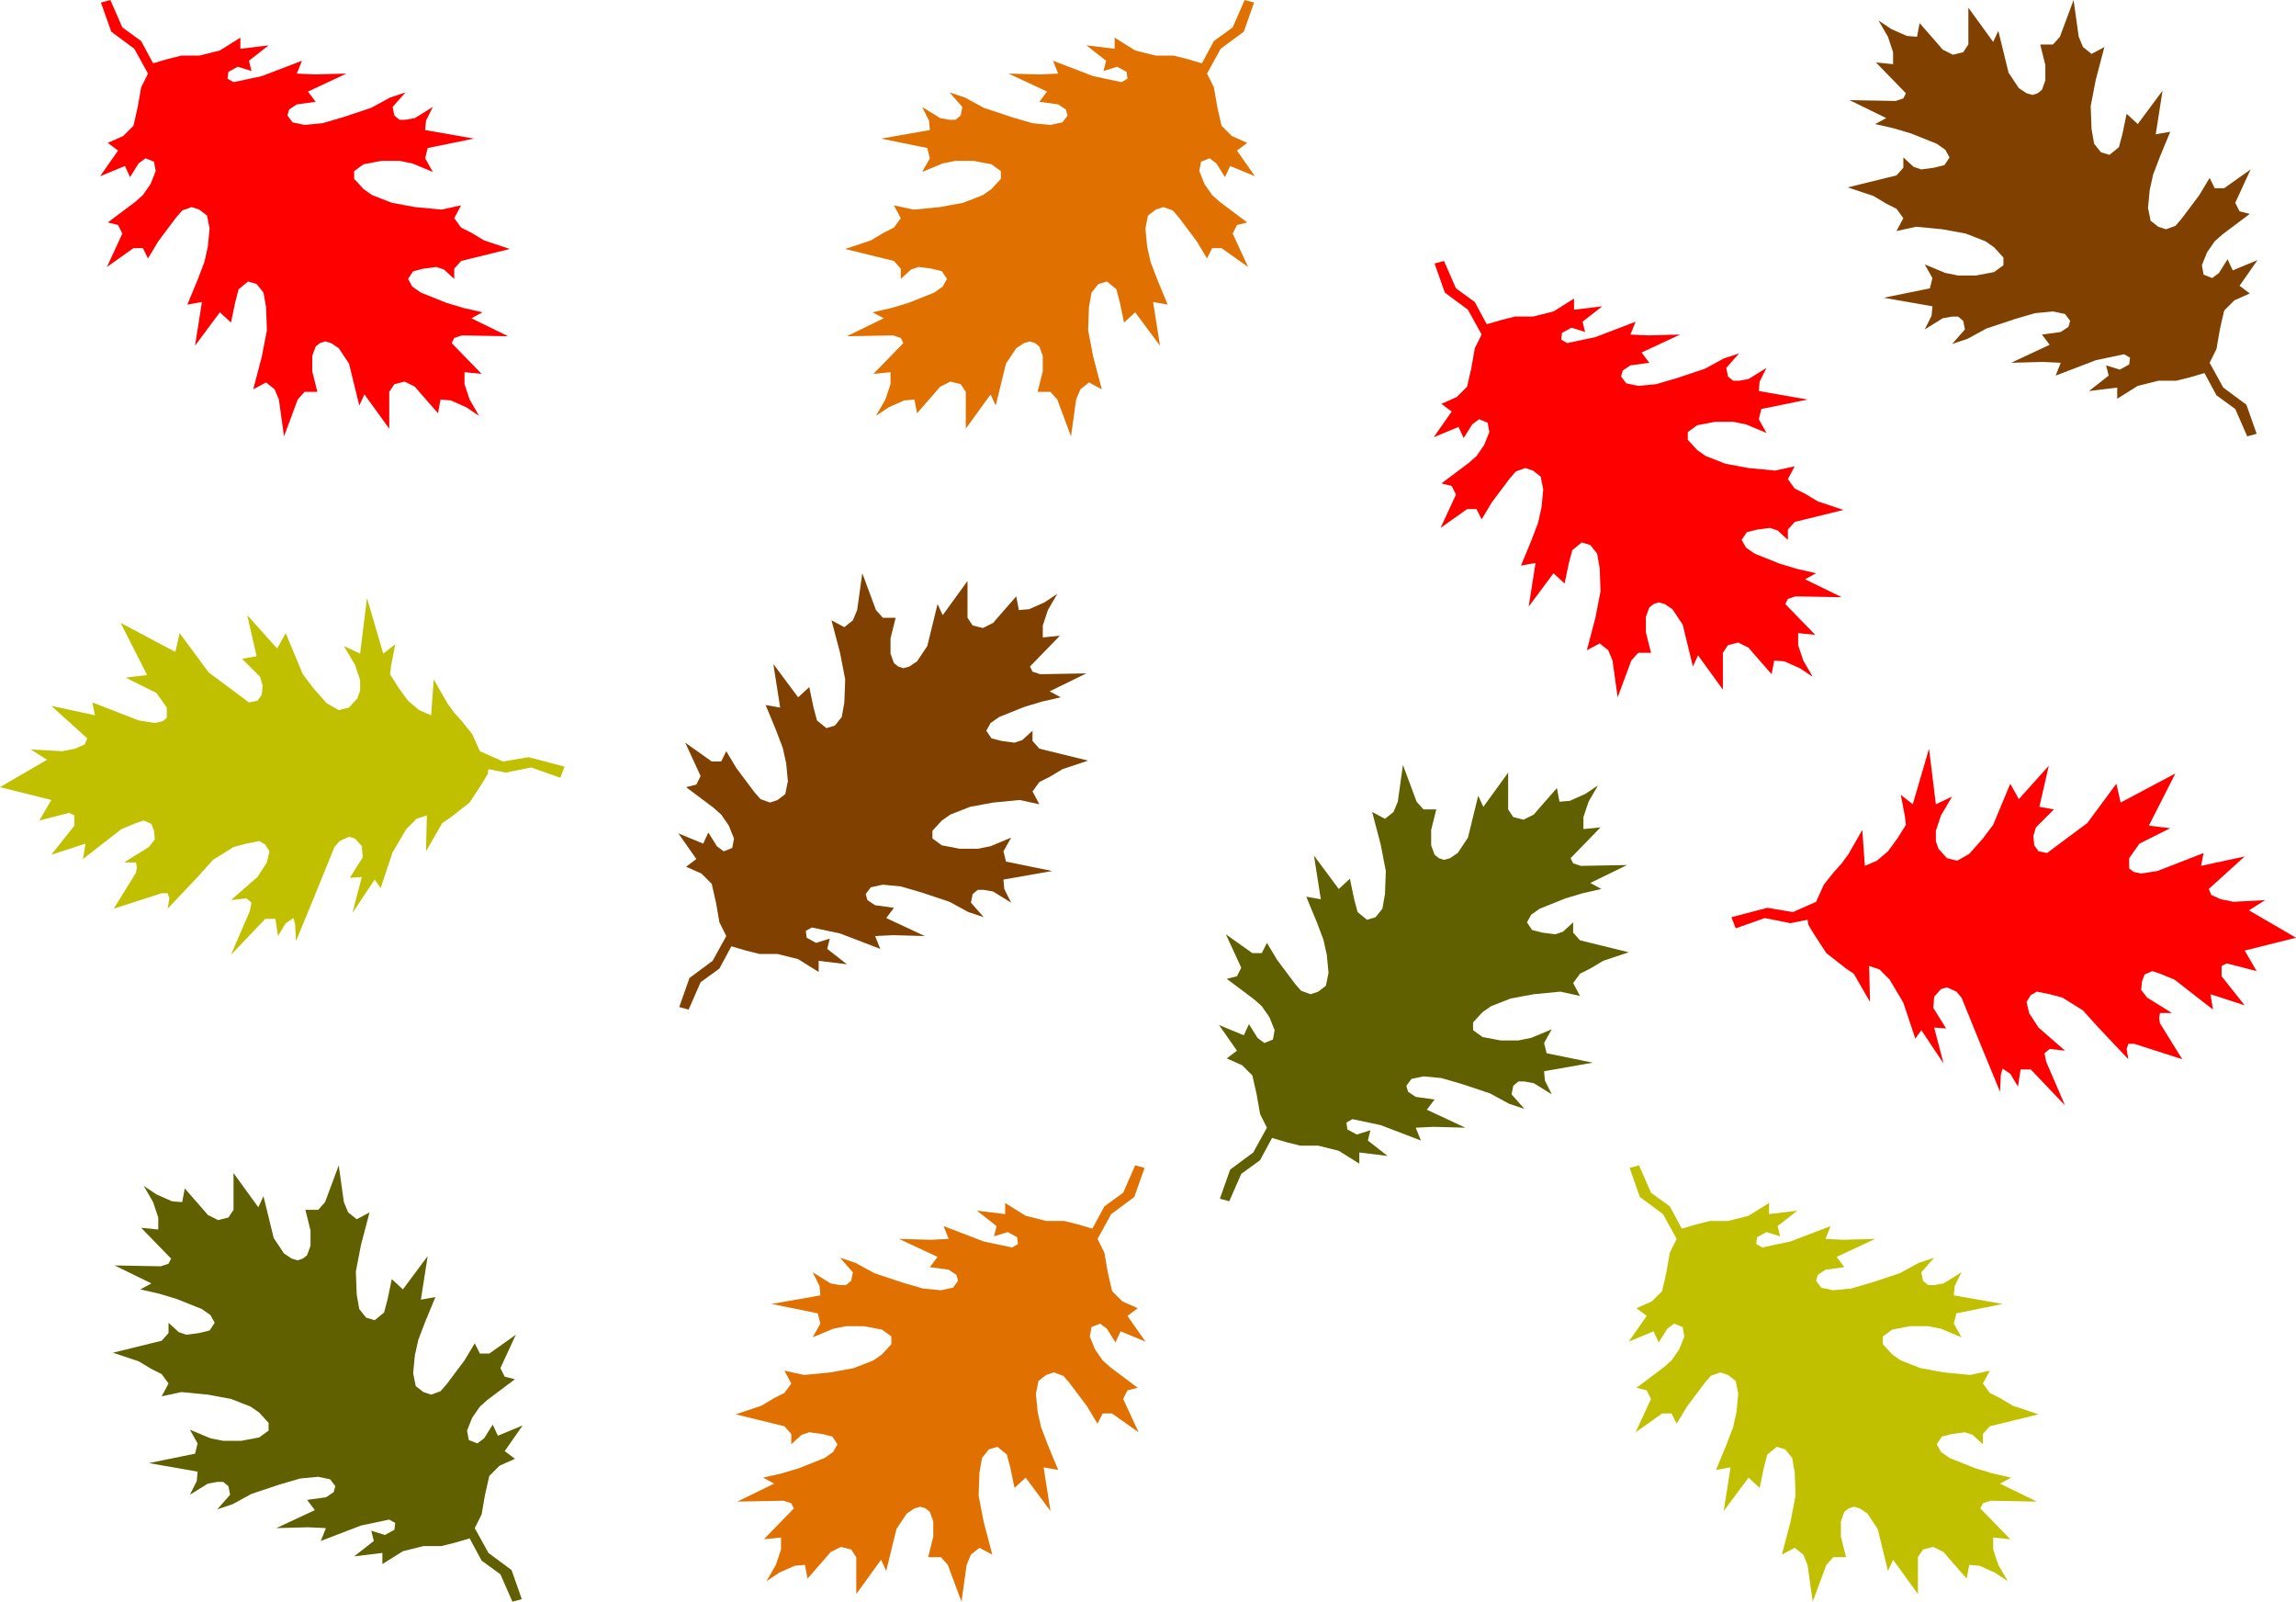
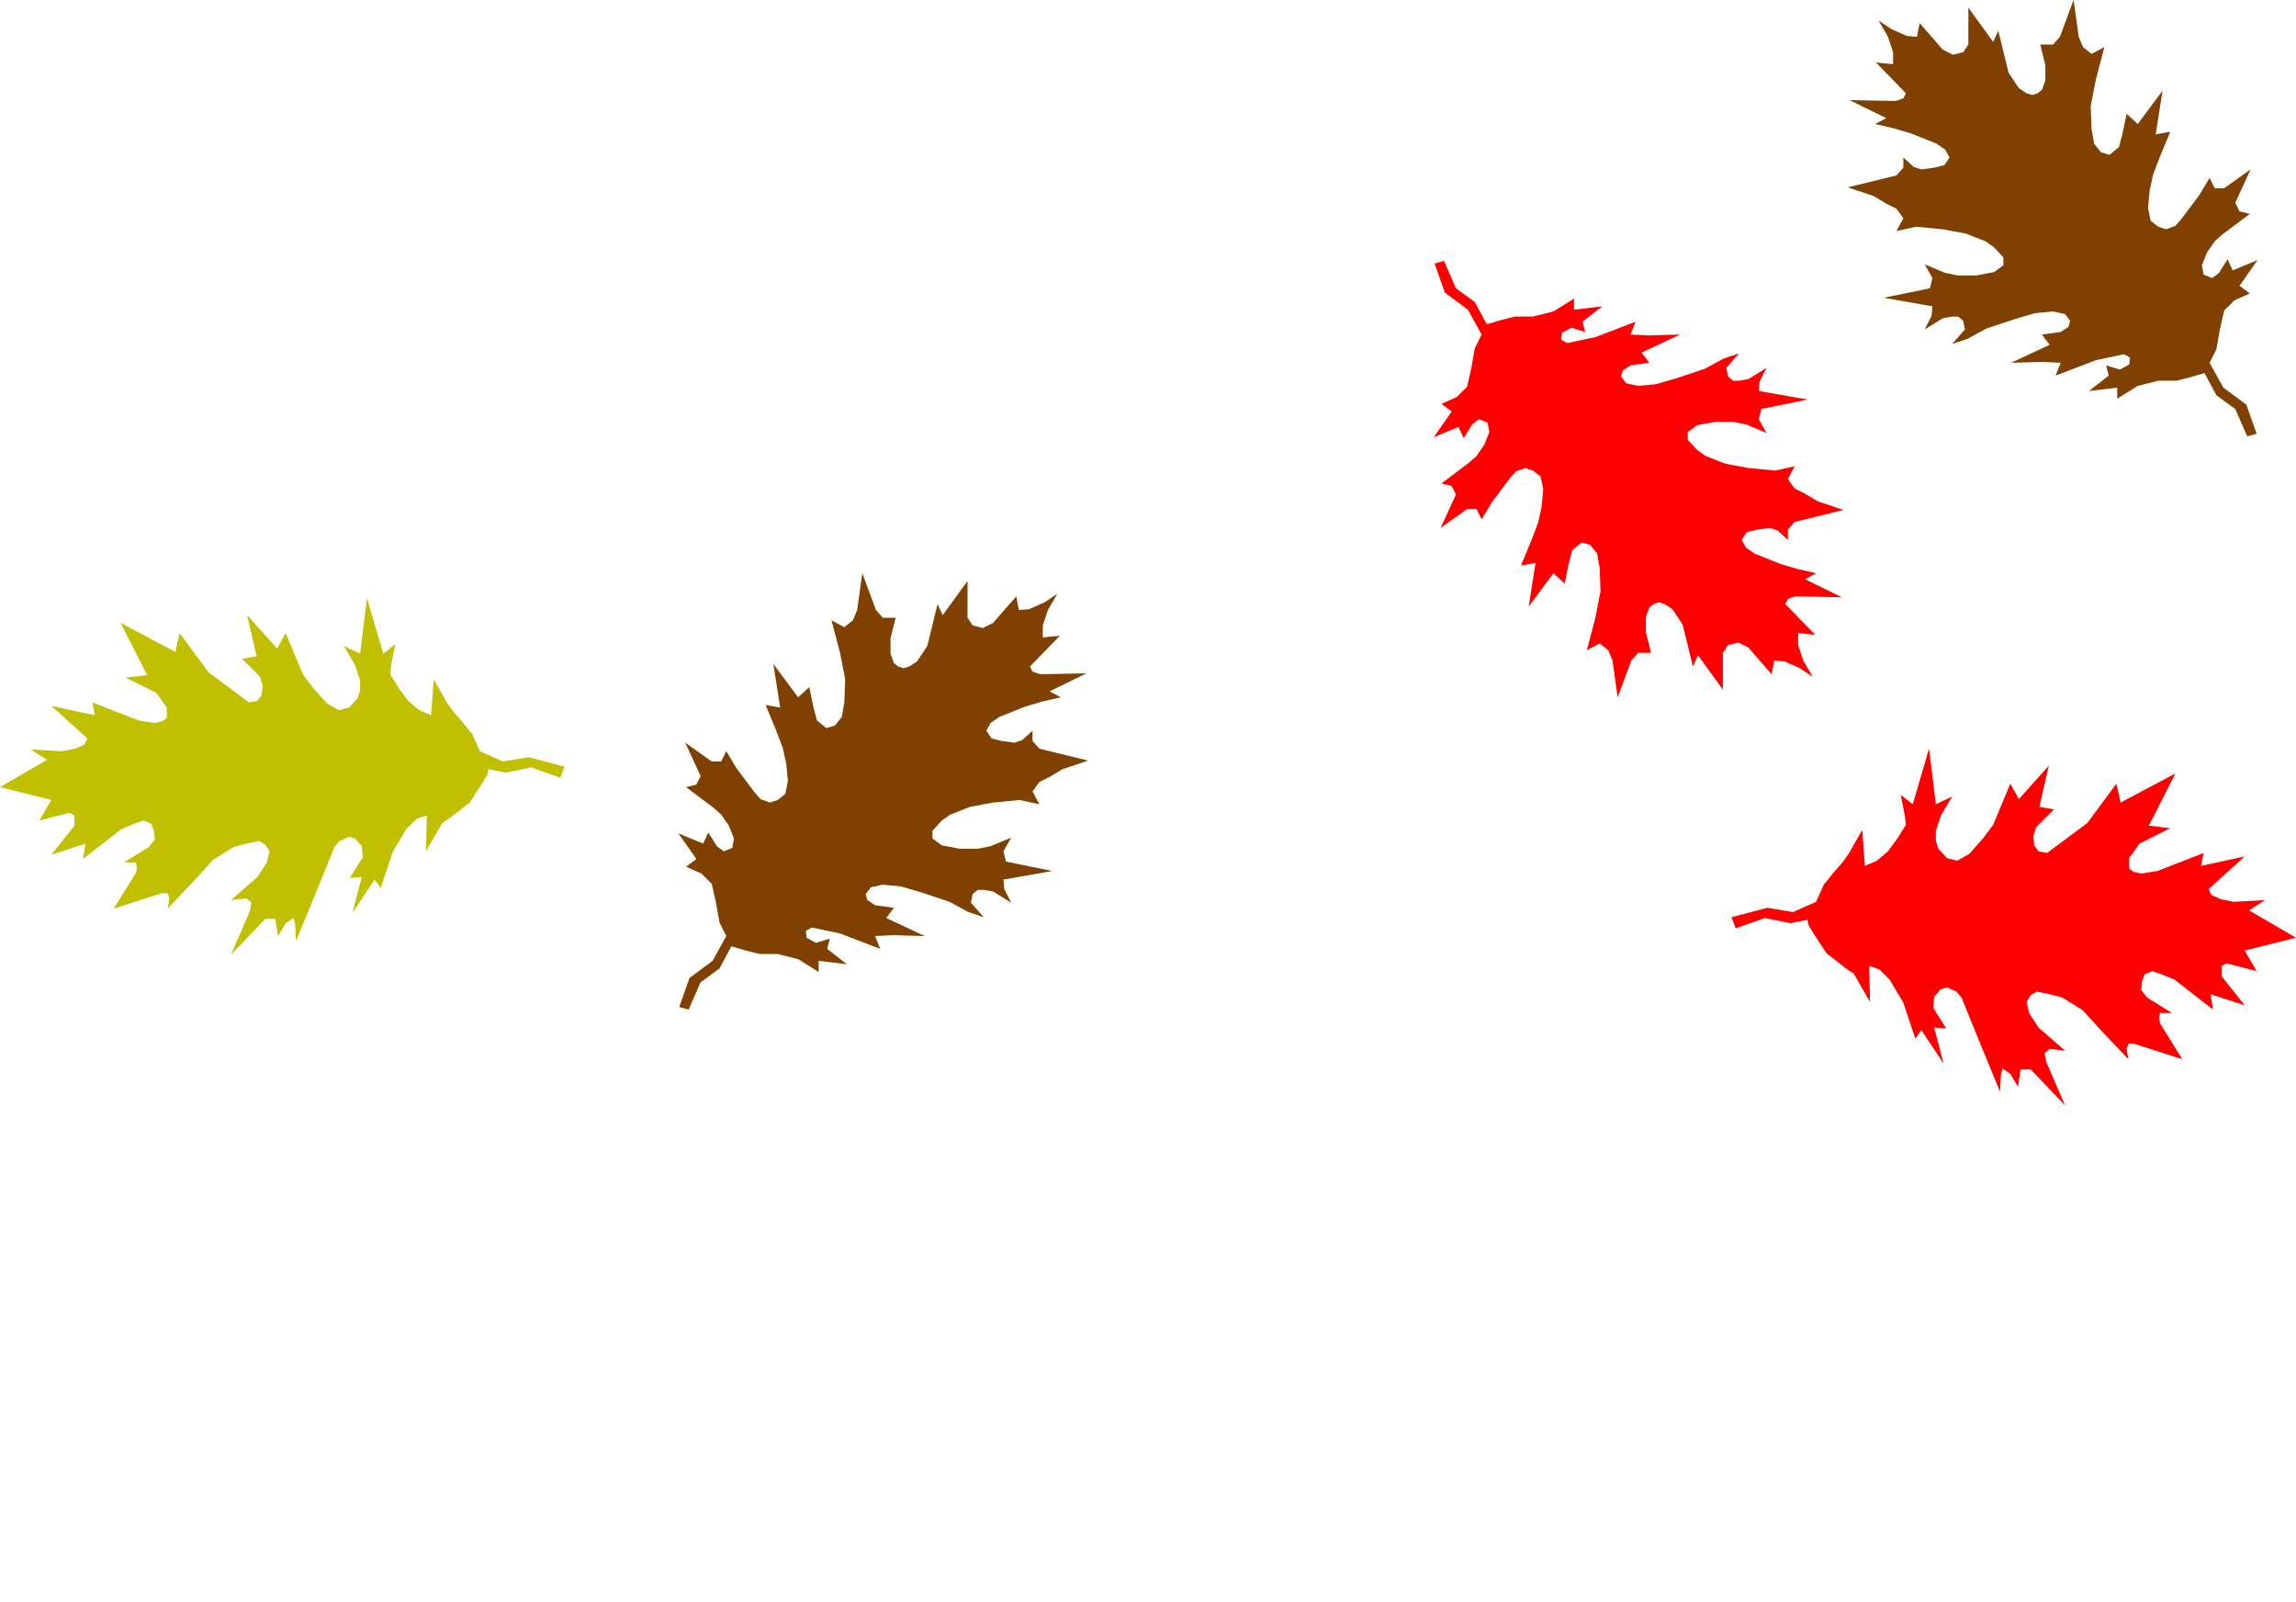
<svg xmlns="http://www.w3.org/2000/svg" width="447.333" height="312" fill-rule="evenodd" stroke-linecap="round" preserveAspectRatio="none" viewBox="0 0 2684 1872">
  <style>.brush1{fill:red}.pen1{stroke:none}.brush3{fill:#804000}.brush4{fill:#606000}.brush5{fill:#c0c000}</style>
-   <path d="m129 0 14 32 22 16 14 26 17-5 16-4h21l24-6 24-15v13l33-4-23 18 3 12-16-5-11 6-1 8 7 4 33-7 47-18-6 15 21 1 37-1-45 21 9 12-22 3-9 6-2 7 6 8 14 3 21-2 24-7 33-11 22-12 18-6-15 17 2 10 6 5h7l11-2 21-13-8 16-1 11 57 10-54 11-3 12 9 16-24-10-15-3h-21l-21 4-11 8v9l11 12 10 7 23 9 27 5 31 3 23-5-8 15 8 11 12 6 15 9 30 10-57 14-8 9v12l-12-11-9-3-15 2-12 3-6 9 5 9 10 7 15 6 15 6 20 6 22 5-13 7 43 21-54-1-9 3-3 6 35 36-20-2v14l6 18 11 19-15-10-18-8-12-1-3 16-21-24-6-7-12-6-12 3-6 9v43l-29-40-6 13-12-49-12-18-9-6-7-2-6 2-5 4-4 11v18l6 24h-15l-8 9-16 43-6-43-5-12-10-8-15 8 10-38 6-31-1-27-3-17-8-10-10-3-11 9-4 15-5 24-13-12-29 39 8-51-17 3 12-29 8-21 4-18 2-21-3-15-9-7-9-3-11 4-7 8-9 12-12 16-12 20-6-12h-11l-31 22 18-39-5-10-12-3 32-24 9-8 9-13 6-15-2-11-10-4-8 6-10 16-6-13-29 12 21-30-12-9 18-8 12-12 5-22 4-23 8-16-16-29-27-20-12-34 11-3z" class="pen1 brush1" />
-   <path d="m1455 0-14 32-22 16-14 26-17-5-16-4h-21l-24-6-24-15v13l-33-4 23 18-3 12 16-5 11 6 1 8-7 4-33-7-47-18 6 15-21 1-37-1 45 21-9 12 22 3 9 6 2 7-6 8-14 3-21-2-24-7-33-11-22-12-18-6 15 17-2 10-6 5h-7l-11-2-21-13 8 16 1 11-57 10 54 11 3 12-9 16 24-10 15-3h21l21 4 11 8v9l-11 12-10 7-23 9-27 5-31 3-23-5 8 15-8 11-12 6-15 9-30 10 57 14 8 9v12l12-11 9-3 15 2 12 3 6 9-5 9-10 7-15 6-15 6-20 6-22 5 13 7-43 21 54-1 9 3 3 6-35 36 20-2v14l-6 18-11 19 15-10 18-8 12-1 3 16 21-24 6-7 12-6 12 3 6 9v43l29-40 6 13 12-49 12-18 9-6 7-2 6 2 5 4 4 11v18l-6 24h15l8 9 16 43 6-43 5-12 10-8 15 8-10-38-6-31 1-27 3-17 8-10 10-3 11 9 4 15 5 24 13-12 29 39-8-51 17 3-12-29-8-21-4-18-2-21 3-15 9-7 9-3 11 4 7 8 9 12 12 16 12 20 6-12h11l31 22-18-39 5-10 12-3-32-24-9-8-9-13-6-15 2-11 10-4 8 6 10 16 6-13 29 12-21-30 12-9-18-8-12-12-5-22-4-23-8-16 16-29 27-20 12-34-11-3zm-128 1362-14 32-22 16-14 26-17-5-16-4h-21l-24-6-24-15v13l-33-4 23 18-3 12 16-5 11 6 1 8-7 4-33-7-47-18 6 15-21 1-37-1 45 21-9 12 22 3 9 6 2 7-6 8-14 3-21-2-24-7-33-11-22-12-18-6 15 17-2 10-6 5h-7l-11-2-21-13 8 16 1 11-57 10 54 11 3 12-9 16 24-10 15-3h21l21 4 11 8v9l-11 12-10 7-23 9-27 5-31 3-23-5 8 15-8 11-12 6-15 9-30 10 57 14 8 9v12l12-11 9-3 15 2 12 3 6 9-5 9-10 7-15 6-15 6-20 6-22 5 13 7-43 21 54-1 9 3 3 6-35 36 20-2v14l-6 18-11 19 15-10 18-8 12-1 3 16 21-24 6-7 12-6 12 3 6 9v43l29-40 6 13 12-49 12-18 9-6 7-2 6 2 5 4 4 11v18l-6 24h15l8 9 16 43 6-43 5-12 10-8 15 8-10-38-6-31 1-27 3-17 8-10 10-3 11 9 4 15 5 24 13-12 29 39-8-51 17 3-12-29-8-21-4-18-2-21 3-15 9-7 9-3 11 4 7 8 9 12 12 16 12 20 6-12h11l31 22-18-39 5-10 12-3-32-24-9-8-9-13-6-15 2-11 10-4 8 6 10 16 6-13 29 12-21-30 12-9-18-8-12-12-5-22-4-23-8-16 16-29 27-20 12-34-11-3z" class="pen1" style="fill:#e07000" />
  <path d="m805 1180 14-32 22-16 14-26 17 5 16 4h21l24 6 24 15v-13l33 4-23-18 3-12-16 5-11-6-1-8 7-4 33 7 47 18-6-15 21-1 37 1-45-21 9-12-22-3-9-6-2-7 6-8 14-3 21 2 24 7 33 11 22 12 18 6-15-17 2-10 6-5h7l11 2 21 13-8-16-1-11 57-10-54-11-3-12 9-16-24 10-15 3h-21l-21-4-11-8v-9l11-12 10-7 23-9 27-5 31-3 23 5-8-15 8-11 12-6 15-9 30-10-57-14-8-9v-12l-12 11-9 3-15-2-12-3-6-9 5-9 10-7 15-6 15-6 20-6 22-5-13-7 43-21-54 1-9-3-3-6 35-36-20 2v-14l6-18 11-19-15 10-18 8-12 1-3-16-21 24-6 7-12 6-12-3-6-9v-43l-29 40-6-13-12 49-12 18-9 6-7 2-6-2-5-4-4-11v-18l6-24h-15l-8-9-16-43-6 43-5 12-10 8-15-8 10 38 6 31-1 27-3 17-8 10-10 3-11-9-4-15-5-24-13 12-29-39 8 51-17-3 12 29 8 21 4 18 2 21-3 15-9 7-9 3-11-4-7-8-9-12-12-16-12-20-6 12h-11l-31-22 18 39-5 10-12 3 32 24 9 8 9 13 6 15-2 11-10 4-8-6-10-16-6 13-29-12 21 30-12 9 18 8 12 12 5 22 4 23 8 16-16 29-27 20-12 34 11 3z" class="pen1 brush3" />
-   <path d="m599 1872-14-32-22-16-14-26-17 5-16 4h-21l-24 6-24 15v-13l-33 4 23-18-3-12 16 5 11-6 1-8-7-4-33 7-47 18 6-15-21-1-37 1 45-21-9-12 22-3 9-6 2-7-6-8-14-3-21 2-24 7-33 11-22 12-18 6 15-17-2-10-6-5h-7l-11 2-21 13 8-16 1-11-57-10 54-11 3-12-9-16 24 10 15 3h21l21-4 11-8v-9l-11-12-10-7-23-9-27-5-31-3-23 5 8-15-8-11-12-6-15-9-30-10 57-14 8-9v-12l12 11 9 3 15-2 12-3 6-9-5-9-10-7-15-6-15-6-20-6-22-5 13-7-43-21 54 1 9-3 3-6-35-36 20 2v-14l-6-18-11-19 15 10 18 8 12 1 3-16 21 24 6 7 12 6 12-3 6-9v-43l29 40 6-13 12 49 12 18 9 6 7 2 6-2 5-4 4-11v-18l-6-24h15l8-9 16-43 6 43 5 12 10 8 15-8-10 38-6 31 1 27 3 17 8 10 10 3 11-9 4-15 5-24 13 12 29-39-8 51 17-3-12 29-8 21-4 18-2 21 3 15 9 7 9 3 11-4 7-8 9-12 12-16 12-20 6 12h11l31-22-18 39 5 10 12 3-32 24-9 8-9 13-6 15 2 11 10 4 8-6 10-16 6 13 29-12-21 30 12 9-18 8-12 12-5 22-4 23-8 16 16 29 27 20 12 34-11 3z" class="pen1 brush4" />
  <path d="m2627 510-14-32-22-16-14-26-17 5-16 4h-21l-24 6-24 15v-13l-33 4 23-18-3-12 16 5 11-6 1-8-7-4-33 7-47 18 6-15-21-1-37 1 45-21-9-12 22-3 9-6 2-7-6-8-14-3-21 2-24 7-33 11-22 12-18 6 15-17-2-10-6-5h-7l-11 2-21 13 8-16 1-11-57-10 54-11 3-12-9-16 24 10 15 3h21l21-4 11-8v-9l-11-12-10-7-23-9-27-5-31-3-23 5 8-15-8-11-12-6-15-9-30-10 57-14 8-9v-12l12 11 9 3 15-2 12-3 6-9-5-9-10-7-15-6-15-6-20-6-22-5 13-7-43-21 54 1 9-3 3-6-35-36 20 2V61l-6-18-11-19 15 10 18 8 12 1 3-16 21 24 6 7 12 6 12-3 6-9V9l29 40 6-13 12 49 12 18 9 6 7 2 6-2 5-4 4-11V76l-6-24h15l8-9 16-43 6 43 5 12 10 8 15-8-10 38-6 31 1 27 3 17 8 10 10 3 11-9 4-15 5-24 13 12 29-39-8 51 17-3-12 29-8 21-4 18-2 21 3 15 9 7 9 3 11-4 7-8 9-12 12-16 12-20 6 12h11l31-22-18 39 5 10 12 3-32 24-9 8-9 13-6 15 2 11 10 4 8-6 10-16 6 13 29-12-21 30 12 9-18 8-12 12-5 22-4 23-8 16 16 29 27 20 12 34-11 3z" class="pen1 brush3" />
-   <path d="m1916 1362 14 32 22 16 14 26 17-5 16-4h21l24-6 24-15v13l33-4-23 18 3 12-16-5-11 6-1 8 7 4 33-7 47-18-6 15 21 1 37-1-45 21 9 12-22 3-9 6-2 7 6 8 14 3 21-2 24-7 33-11 22-12 18-6-15 17 2 10 6 5h7l11-2 21-13-8 16-1 11 57 10-54 11-3 12 9 16-24-10-15-3h-21l-21 4-11 8v9l11 12 10 7 23 9 27 5 31 3 23-5-8 15 8 11 12 6 15 9 30 10-57 14-8 9v12l-12-11-9-3-15 2-12 3-6 9 5 9 10 7 15 6 15 6 20 6 22 5-13 7 43 21-54-1-9 3-3 6 35 36-20-2v14l6 18 11 19-15-10-18-8-12-1-3 16-21-24-6-7-12-6-12 3-6 9v43l-29-40-6 13-12-49-12-18-9-6-7-2-6 2-5 4-4 11v18l6 24h-15l-8 9-16 43-6-43-5-12-10-8-15 8 10-38 6-31-1-27-3-17-8-10-10-3-11 9-4 15-5 24-13-12-29 39 8-51-17 3 12-29 8-21 4-18 2-21-3-15-9-7-9-3-11 4-7 8-9 12-12 16-12 20-6-12h-11l-31 22 18-39-5-10-12-3 32-24 9-8 9-13 6-15-2-11-10-4-8 6-10 16-6-13-29 12 21-30-12-9 18-8 12-12 5-22 4-23 8-16-16-29-27-20-12-34 11-3z" class="pen1 brush5" />
  <path d="m1688 305 14 32 22 16 14 26 17-5 16-4h21l24-6 24-15v13l33-4-23 18 3 12-16-5-11 6-1 8 7 4 33-7 47-18-6 15 21 1 37-1-45 21 9 12-22 3-9 6-2 7 6 8 14 3 21-2 24-7 33-11 22-12 18-6-15 17 2 10 6 5h7l11-2 21-13-8 16-1 11 57 10-54 11-3 12 9 16-24-10-15-3h-21l-21 4-11 8v9l11 12 10 7 23 9 27 5 31 3 23-5-8 15 8 11 12 6 15 9 30 10-57 14-8 9v12l-12-11-9-3-15 2-12 3-6 9 5 9 10 7 15 6 15 6 20 6 22 5-13 7 43 21-54-1-9 3-3 6 35 36-20-2v14l6 18 11 19-15-10-18-8-12-1-3 16-21-24-6-7-12-6-12 3-6 9v43l-29-40-6 13-12-49-12-18-9-6-7-2-6 2-5 4-4 11v18l6 24h-15l-8 9-16 43-6-43-5-12-10-8-15 8 10-38 6-31-1-27-3-17-8-10-10-3-11 9-4 15-5 24-13-12-29 39 8-51-17 3 12-29 8-21 4-18 2-21-3-15-9-7-9-3-11 4-7 8-9 12-12 16-12 20-6-12h-11l-31 22 18-39-5-10-12-3 32-24 9-8 9-13 6-15-2-11-10-4-8 6-10 16-6-13-29 12 21-30-12-9 18-8 12-12 5-22 4-23 8-16-16-29-27-20-12-34 11-3z" class="pen1 brush1" />
-   <path d="m1437 1404 14-32 22-16 14-26 17 5 16 4h21l24 6 24 15v-13l33 4-23-18 3-12-16 5-11-6-1-8 7-4 33 7 47 18-6-15 21-1 37 1-45-21 9-12-22-3-9-6-2-7 6-8 14-3 21 2 24 7 33 11 22 12 18 6-15-17 2-10 6-5h7l11 2 21 13-8-16-1-11 57-10-54-11-3-12 9-16-24 10-15 3h-21l-21-4-11-8v-9l11-12 10-7 23-9 27-5 31-3 23 5-8-15 8-11 12-6 15-9 30-10-57-14-8-9v-12l-12 11-9 3-15-2-12-3-6-9 5-9 10-7 15-6 15-6 20-6 22-5-13-7 43-21-54 1-9-3-3-6 35-36-20 2v-14l6-18 11-19-15 10-18 8-12 1-3-16-21 24-6 7-12 6-12-3-6-9v-43l-29 40-6-13-12 49-12 18-9 6-7 2-6-2-5-4-4-11v-18l6-24h-15l-8-9-16-43-6 43-5 12-10 8-15-8 10 38 6 31-1 27-3 17-8 10-10 3-11-9-4-15-5-24-13 12-29-39 8 51-17-3 12 29 8 21 4 18 2 21-3 15-9 7-9 3-11-4-7-8-9-12-12-16-12-20-6 12h-11l-31-22 18 39-5 10-12 3 32 24 9 8 9 13 6 15-2 11-10 4-8-6-10-16-6 13-29-12 21 30-12 9 18 8 12 12 5 22 4 23 8 16-16 29-27 20-12 34 11 3z" class="pen1 brush4" />
  <path d="m660 896-42-11-30 5-27-12-9-20-12-15-9-10-8-11-16-28-3 42-14-6-13-11-11-15-10-16 1-8v-1l5-26-14 11-19-65-8 65-19-9 13 22 6 18v12l-3 9-10 11-12 3-14-8-16-18-12-16-20-48-10 18-35-39 11 48-17 3 21 21 3 10-1 11-5 7-10 2-12-9-35-26-34-46-5 22-64-34 31 61-25 3 36 18 12 17v12l-5 4-9 2-19-3-54-21 3 15-51-11 42 38-3 7-11 5-15 3-37-2 19 12-55 32 60 15-14 24 35-9 6 3v12l-27 34 40-13-3 18 45-35 17-7 9-3 9 4 3 8 1 10-7 9-29 18h14l1 6-1 6-26 42 56-18h7l2 6-2 12 35-37 18-20 24-15 15-4 15-3 7 4 5 8-3 13-11 17-31 27 18-2 6 5-2 10-22 51 40-42h12l3 20 9-15 9-6 2 7 1 20 21-51 11-27 13-32 6-7 11-5 7 2 8 9 1 13-15 24 14-1-11 42 26-39 7 10 14-42 16-27 12-12 12-4-1 42 19-33 9-6 23-18 15-23 6-10 1-6 20 4 30-6 34 12 5-13z" class="pen1 brush5" />
  <path d="m2024 1072 42-11 30 5 27-12 9-20 12-15 9-10 8-11 16-28 3 42 14-6 13-11 11-15 10-16-1-8v-1l-5-26 14 11 19-65 8 65 19-9-13 22-6 18v12l3 9 10 11 12 3 14-8 16-18 12-16 20-48 10 18 35-39-11 48 17 3-21 21-3 10 1 11 5 7 10 2 12-9 35-26 34-46 5 22 64-34-31 61 25 3-36 18-12 17v12l5 4 9 2 19-3 54-21-3 15 51-11-42 38 3 7 11 5 15 3 37-2-19 12 55 32-60 15 14 24-35-9-6 3v12l27 34-40-13 3 18-45-35-17-7-9-3-9 4-3 8-1 10 7 9 29 18h-14l-1 6 1 6 26 42-56-18h-7l-2 6 2 12-35-37-18-20-24-15-15-4-15-3-7 4-5 8 3 13 11 17 31 27-18-2-6 5 2 10 22 51-40-42h-12l-3 20-9-15-9-6-2 7-1 20-21-51-11-27-13-32-6-7-11-5-7 2-8 9-1 13 15 24-14-1 11 42-26-39-7 10-14-42-16-27-12-12-12-4 1 42-19-33-9-6-23-18-15-23-6-10-1-6-20 4-30-6-34 12-5-13z" class="pen1 brush1" />
</svg>